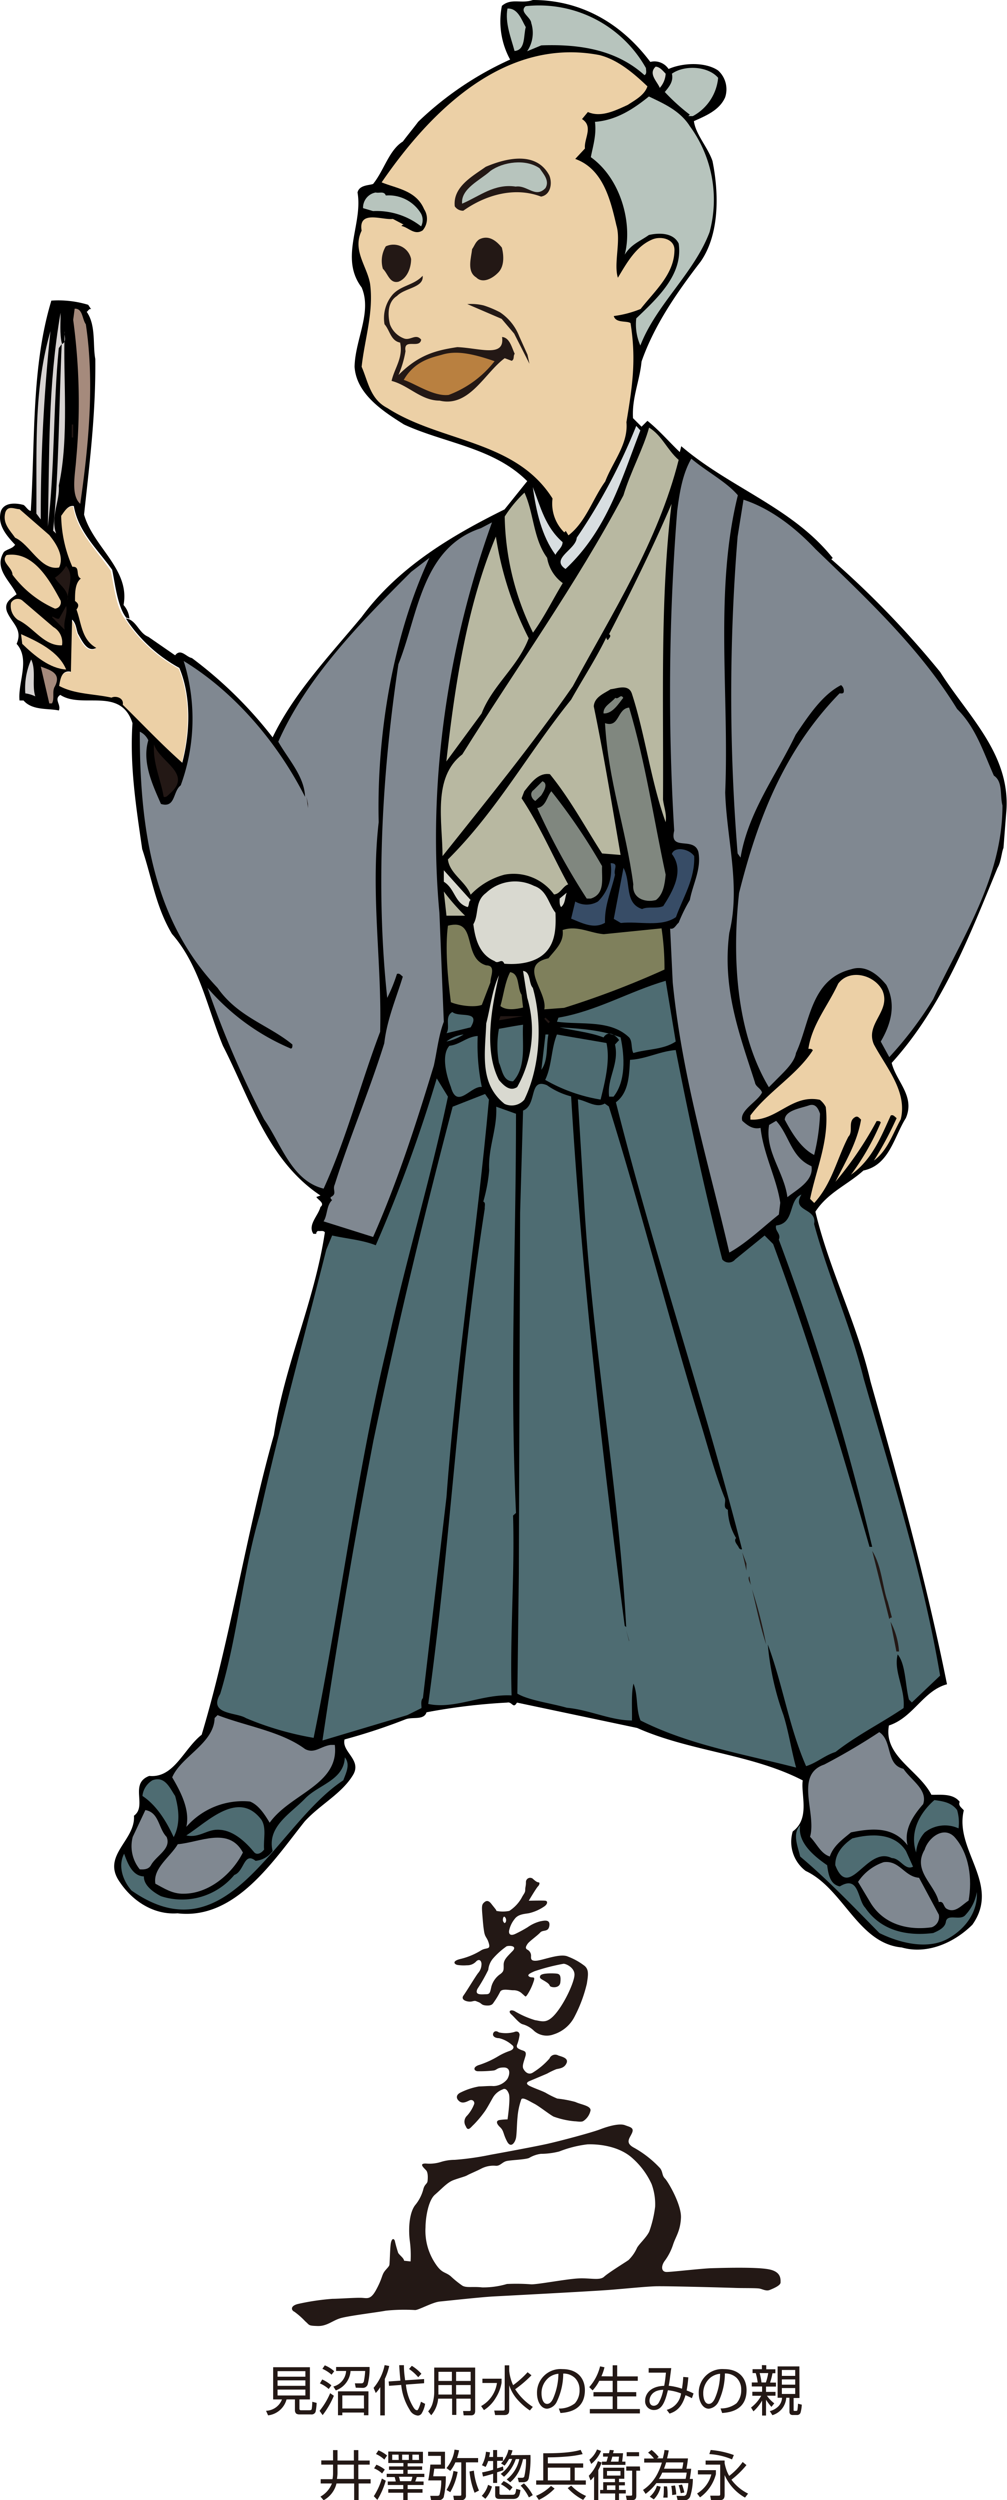
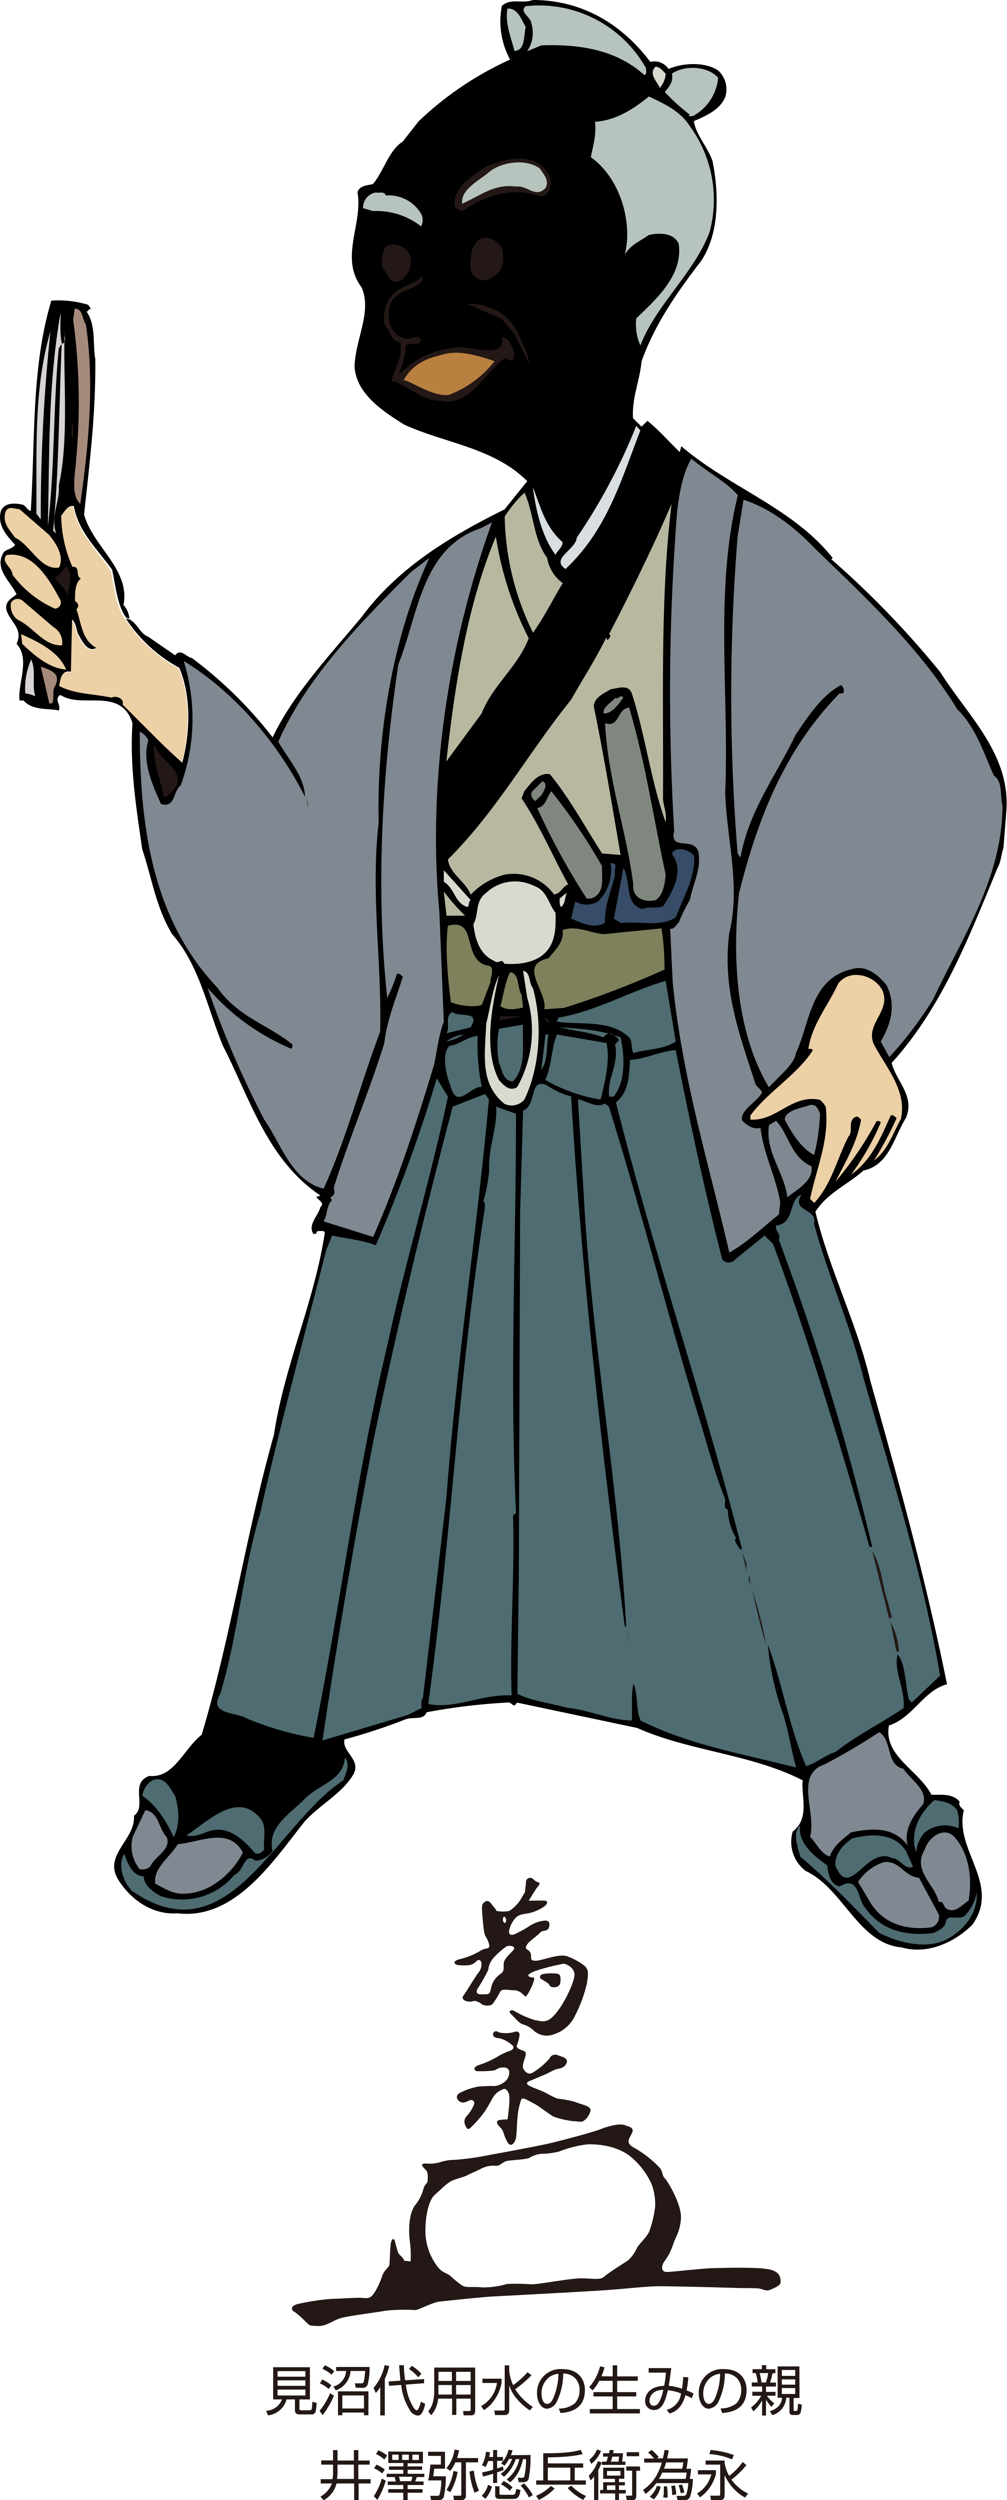
<svg xmlns="http://www.w3.org/2000/svg" width="171.17" height="424.74" viewBox="0 0 171.17 424.74">
  <defs>
    <style>.cls-1{fill:#231815;}.cls-2{fill:#ecd0a6;}.cls-3{fill:#b7c4bd;}.cls-4{fill:#d9d9d0;}.cls-5{fill:#a58a7c;}.cls-6{fill:#d7d3d2;}.cls-7{fill:#b98040;}.cls-8{fill:#d8dee1;}.cls-9{fill:#b8b8a1;}.cls-10{fill:#808891;}.cls-11{fill:#80877f;}.cls-12{fill:#374c66;}.cls-13{fill:#7f805c;}.cls-14{fill:#4e6c72;}</style>
  </defs>
  <g id="レイヤー_2" data-name="レイヤー 2">
    <g id="レイヤー_1-2" data-name="レイヤー 1">
      <path class="cls-1" d="M51.91,405.31H47.18v-.93h4.73Zm-5.48-3.16v5.47h1.5a3,3,0,0,1-2.71,1.93l.35.78a3.7,3.7,0,0,0,3.14-2.71h1.42v1.84a.8.8,0,0,0,.22.57,1,1,0,0,0,.52.14h2a.71.71,0,0,0,.77-.44,8.19,8.19,0,0,0,.18-1.52l-.74-.19a7.82,7.82,0,0,1-.1,1.25c-.06.14-.14.19-.39.19H51.16a.23.23,0,0,1-.26-.25v-1.59h1.78v-5.47Zm5.48,1.61H47.18v-.94h4.73Zm0,3.19H47.18v-1h4.73Z" />
      <path class="cls-1" d="M56.81,402.83a5.31,5.31,0,0,0-1.6-1l-.41.59a6,6,0,0,1,1.56,1Zm4.82,2.83a.86.86,0,0,0,.86-.55,10.42,10.42,0,0,0,.33-3H57.13v.68h1.7a2.91,2.91,0,0,1-2.17,2.64l.42.66a3.8,3.8,0,0,0,2.51-3.3h2.48a12.53,12.53,0,0,1-.23,1.81c-.1.19-.17.29-.42.29h-1.1l.15.74Zm1,.59H57.45v4.06h.74v-.46h3.67v.46h.76Zm-.76,2.91H58.19v-2.22h3.67Zm-5.54-3.93a6.33,6.33,0,0,0-1.56-1l-.39.67a5.44,5.44,0,0,1,1.49.95Zm-1.49,5.06A14.17,14.17,0,0,0,56.75,407l-.63-.44a12.33,12.33,0,0,1-1.8,3Z" />
      <path class="cls-1" d="M65.41,410.34h-.77v-4.81a5.83,5.83,0,0,1-.77,1l-.37-.87a8.65,8.65,0,0,0,1.88-3.87l.78.15a10.26,10.26,0,0,1-.75,2.2Zm6.68-6.18,0,.71L69,405.1A9,9,0,0,0,70.3,409c.25.39.44.46.62.46s.55-1.07.63-1.45l.71.36a4.47,4.47,0,0,1-.61,1.67.82.82,0,0,1-.62.33,1.75,1.75,0,0,1-1.4-1,9.65,9.65,0,0,1-1.43-4.21l-2.07.15-.07-.74,2-.14c-.08-.87-.16-1.75-.2-2.63h.8c0,.41,0,1.14.21,2.57Zm-1-.31a7.88,7.88,0,0,0-1.56-1.4l.47-.54a7.47,7.47,0,0,1,1.63,1.35Z" />
      <path class="cls-1" d="M76.81,404.48H74.53v-1.55h2.28Zm-3-2.27v4.22a7.34,7.34,0,0,1-.3,1.92,3.59,3.59,0,0,1-.73,1.3l.52.66a5.06,5.06,0,0,0,1.18-2.82h2.37v2.76h.72v-2.76H80v1.86c0,.13,0,.24-.21.24H78.72l.09.74h1.24c.39,0,.72-.16.72-.76v-7.36Zm3,4.58H74.52a4.41,4.41,0,0,0,0-.47v-1.14h2.28ZM80,404.48H77.53v-1.55H80Zm0,2.31H77.53v-1.61H80Z" />
      <path class="cls-1" d="M90.07,409.5a10.77,10.77,0,0,1-2.13-1.87,6.78,6.78,0,0,1-1.38-2.41v4.19c0,.52-.15.87-.87.87H84.16l-.15-.77h1.48c.3,0,.3-.13.3-.28v-7.4h.77v.95a7.55,7.55,0,0,0,.66,2.42A15.81,15.81,0,0,0,89.68,403l.66.52a20.18,20.18,0,0,1-2.77,2.37,10,10,0,0,0,3,3Zm-4.81-5.4v.7a7,7,0,0,1-1,2.57,6.17,6.17,0,0,1-2,2.07l-.48-.69a5.32,5.32,0,0,0,2.69-3.92H82v-.73Z" />
      <path class="cls-1" d="M94.92,403.26a10.8,10.8,0,0,1-.93,4.27c-.18.36-.48.85-1,.85-.71,0-.94-1.05-.94-1.73a3.41,3.41,0,0,1,1.31-2.8A3.2,3.2,0,0,1,94.92,403.26Zm.35,6.67c1.23-.09,4.15-.42,4.15-3.89,0-2-1.27-3.57-3.82-3.57a4,4,0,0,0-4.32,4.1c0,1.35.65,2.63,1.73,2.63A2.06,2.06,0,0,0,94.65,408a11.24,11.24,0,0,0,1.09-4.77,2.79,2.79,0,0,1,2,.76,2.76,2.76,0,0,1,.77,2,3.29,3.29,0,0,1-.8,2.3,4.29,4.29,0,0,1-2.72.88Z" />
      <path class="cls-1" d="M104.14,403.71v-1.89h.77v1.89h3.5v.75h-3.5v1.92h3.24v.73h-3.24v2.14h3.86V410h-8.51v-.75h3.88v-2.14h-3.26v-.73h3.26v-1.92h-2.28a7,7,0,0,1-1.13,1.63l-.57-.56A8.29,8.29,0,0,0,102,402l.75.16a8.53,8.53,0,0,1-.52,1.53Z" />
      <path class="cls-1" d="M117,403.87a17.91,17.91,0,0,1-.29,2.23,8.93,8.93,0,0,1,1.18.51l-.28.8c-.61-.31-.81-.39-1.09-.51-.59,2-1.52,2.75-2.71,3.13l-.48-.64a3.29,3.29,0,0,0,2.43-2.79,8.68,8.68,0,0,0-2.23-.54c-.52,2.17-1.09,3.36-2.38,3.36a1.48,1.48,0,0,1-1.49-1.6c0-1,.75-2.43,3.24-2.51a21.11,21.11,0,0,0,.29-2.24l-2.93,0v-.77h3.84c-.28,2.16-.28,2.18-.43,3a10,10,0,0,1,2.25.5,17.84,17.84,0,0,0,.22-2Zm-5.6,2.42a1.77,1.77,0,0,0-1,1.53c0,.39.17.88.73.88a1,1,0,0,0,.84-.52,7,7,0,0,0,.77-2.19A3.25,3.25,0,0,0,111.37,406.29Z" />
      <path class="cls-1" d="M122.4,403.26a10.67,10.67,0,0,1-.92,4.27c-.18.36-.49.85-1,.85-.72,0-.94-1.05-.94-1.73a3.41,3.41,0,0,1,1.31-2.8A3.17,3.17,0,0,1,122.4,403.26Zm.35,6.67c1.23-.09,4.15-.42,4.15-3.89,0-2-1.26-3.57-3.82-3.57a4,4,0,0,0-4.31,4.1c0,1.35.65,2.63,1.72,2.63a2.09,2.09,0,0,0,1.65-1.22,11.41,11.41,0,0,0,1.08-4.77,2.79,2.79,0,0,1,2,.76,2.76,2.76,0,0,1,.77,2,3.32,3.32,0,0,1-.79,2.3,4.31,4.31,0,0,1-2.72.88Z" />
      <path class="cls-1" d="M129.51,401.79v.69h-1.59v.67h.54a9.42,9.42,0,0,1,.33,1.59h-1v.68h1.75v.9h-1.66V407h1.51a6.44,6.44,0,0,1-1.73,2l.41.65a7.17,7.17,0,0,0,1.47-1.84v2.55h.67v-2.69a8.46,8.46,0,0,0,.92,1.22l.48-.6a6,6,0,0,1-1.25-1.3h1.46v-.65h-1.61v-.9h1.69v-.68h-1a11.72,11.72,0,0,0,.41-1.59h.49v-.67h-1.55v-.69Zm6.37.22h-3.7v5.33h.75a2.27,2.27,0,0,1-.59,1.42,3.13,3.13,0,0,1-1.49.85l.44.69a3.4,3.4,0,0,0,1.63-1.09,3.45,3.45,0,0,0,.73-1.87h.54v2.45a.59.59,0,0,0,.19.39.76.76,0,0,0,.44.09h.67a.6.6,0,0,0,.59-.41,5.88,5.88,0,0,0,.21-1.35l-.65-.16a8.14,8.14,0,0,1-.1,1.09s0,.13-.23.13h-.18c-.21,0-.23,0-.23-.19v-2h1Zm-.71,3.1H132.9v-.89h2.27Zm0-1.49H132.9v-1h2.27Zm0,3.07H132.9v-1h2.27Zm-5.73-1.95a11.59,11.59,0,0,0-.31-1.59h1.45a9.06,9.06,0,0,1-.4,1.59Z" />
      <path class="cls-1" d="M57.37,418.7h2.78v2.43H57.28c0-.05.09-.61.09-1Zm-.76-.72h-2v.72h2v1.47a5.21,5.21,0,0,1-.1,1h-2v.73h1.91a4.37,4.37,0,0,1-1.95,2.23l.54.62a4.42,4.42,0,0,0,2.19-2.85h3v2.85h.76v-2.85H63v-.73H60.91V418.7h1.93V418H60.91v-1.77h-.76V418H57.37v-1.77h-.76Z" />
      <path class="cls-1" d="M69.49,417.9H68.36V417h1.13ZM66,416.47v1.95h2.57V419H66.12v.58h2.43v.67H65.73v.56h1.35a6,6,0,0,1,.19.75H65.91v.6h2.64v.7H66v.61h2.55v1.3h.74v-1.3h2.53v-.61H69.29v-.7H72v-.6H70.58a5.65,5.65,0,0,0,.26-.75h1.29v-.56H69.29v-.67h2.47V419H69.29v-.53h2.6v-1.95Zm1.77,1.43H66.67V417h1.08Zm3.45,0H70.1V417h1.1ZM68,421.51a5.12,5.12,0,0,0-.19-.75h2.28a2.66,2.66,0,0,1-.22.75Zm-2.2-4.36a5.72,5.72,0,0,0-1.47-.88l-.42.63a5.11,5.11,0,0,1,1.42.94Zm-.39,2.39a5.55,5.55,0,0,0-1.43-.83l-.39.62a4.61,4.61,0,0,1,1.36.87Zm-1.27,5.15a13.21,13.21,0,0,0,1.43-3.26l-.66-.37a11.5,11.5,0,0,1-1.37,3Z" />
      <path class="cls-1" d="M72.77,416.51v.7h2.17v1.48H73.15a22.08,22.08,0,0,1-.36,2.69H75a8.64,8.64,0,0,1-.3,2.46c-.07.11-.17.16-.4.16H73.13l.15.73h1.26a.87.87,0,0,0,.88-.5,15.32,15.32,0,0,0,.36-3.55H73.65c0-.18.15-1.09.17-1.29h1.82v-2.88Zm4.92,1.07a10.23,10.23,0,0,0,.34-1.32l-.77-.11a6.07,6.07,0,0,1-1.37,3.14l.65.47a6.28,6.28,0,0,0,.87-1.45h1v5.43c0,.19,0,.24-.3.24H77.05l.12.75h1.19a.74.74,0,0,0,.84-.83v-5.59h2.07v-.73Zm-1.15,5.8a10.73,10.73,0,0,0,1.25-3.45l-.71-.16A9,9,0,0,1,75.9,423Zm3.27-3.52a13.22,13.22,0,0,0,.86,3.62l.75-.38a11,11,0,0,1-.87-3.38Z" />
      <path class="cls-1" d="M90.56,423.88a8.2,8.2,0,0,0-1.5-2l-.56.39a7.6,7.6,0,0,1,1.4,2Zm-3.72-6.79a5,5,0,0,0,.28-.82l-.69-.1a4.89,4.89,0,0,1-1.26,2.32l.6.38a7.64,7.64,0,0,0,.77-1.14h.51a5.27,5.27,0,0,1-1.94,2.54l.56.49a6.86,6.86,0,0,0,2-3h.6a5.86,5.86,0,0,1-2.14,3.45l.59.49a5.94,5.94,0,0,0,1.84-2.76,8.59,8.59,0,0,0,.34-1.18h.51a12.08,12.08,0,0,1-.3,3,.41.41,0,0,1-.4.17H88l.19.76H89a1,1,0,0,0,.42-.1c.14-.05.31-.12.45-.53a18.17,18.17,0,0,0,.3-4ZM85.5,419a8.38,8.38,0,0,1-1,.33v-1.28h1v-.65h-1v-1.18h-.68v1.18h-.67c.09-.41.11-.6.14-.8l-.69-.09a5.74,5.74,0,0,1-.68,2.29l.63.29a6.08,6.08,0,0,0,.43-1h.84v1.48a18.91,18.91,0,0,1-1.87.45l.15.7c.33-.07.64-.15,1.72-.47v1.56h.68V420c.65-.2.86-.28,1.08-.36Zm-3,5.5a5.14,5.14,0,0,0,1.12-2.08l-.66-.29A4.38,4.38,0,0,1,81.89,424Zm2.4-2.12h-.73v1.53c0,.62.51.62.83.62h2.19c1,0,1.13-.55,1.28-1.52l-.72-.19c-.12.84-.2,1-.64,1h-1.9c-.14,0-.31,0-.31-.21Zm2.22.17a5.39,5.39,0,0,0-1.51-1.06l-.46.54a5.89,5.89,0,0,1,1.5,1.1Z" />
      <path class="cls-1" d="M96.94,421.38H93.12v-2.17h3.82Zm-3.82-3.92c.55,0,1.52,0,3-.12a18,18,0,0,0,2.92-.43l-.34-.72c-.76.21-2.12.6-6.36.58v4.61H91.14v.72h8.44v-.72H97.69v-2.17h1.44v-.72h-6Zm-1.53,7.23a9.21,9.21,0,0,0,2.68-1.92l-.61-.46A8,8,0,0,1,91.12,424Zm4.91-2a9.41,9.41,0,0,0,2.63,2l.49-.67a7.71,7.71,0,0,1-2.53-1.76Z" />
      <path class="cls-1" d="M105.22,417.34l-.09.85h-1.3c.1-.27.2-.63.26-.85Zm-1-.58c0-.15.06-.24.12-.5l-.7-.06a3.62,3.62,0,0,1-.13.56h-1v.58h.83c-.11.41-.18.64-.25.85h-.78v.55h4v-.55h-.55l.15-1.43Zm-3.84,4.62a4.38,4.38,0,0,0,.6-.66v4h.72v-5.1a7.78,7.78,0,0,0,.56-1.28l-.63-.23a7,7,0,0,1-1.55,2.48Zm2.15-.27h2v.57h-2V423h-.52v.6h2.55v1.13h.66v-1.13h1.15V423h-1.15v-.78h1v-.55h-1v-.57h.9v-1.88h-3.59Zm2.94-.55h-2.29v-.78h2.29ZM104.6,423h-1.43v-.78h1.43Zm-3.12-6.88a4.39,4.39,0,0,1-1.3,1.75l.32.71a5.53,5.53,0,0,0,1.67-2.21Zm7.15.46h-2.11v.69h2.11Zm.14,2.43h-2.32v.71h1v4c0,.15,0,.25-.21.25h-.85l.15.76h.85c.53,0,.77-.18.77-.76v-4.24h.66Z" />
      <path class="cls-1" d="M116.72,420.05a8.79,8.79,0,0,1-.18,1.07H112a6.89,6.89,0,0,0,.57-1.07Zm-3.78-3.84c0,.32-.12.77-.27,1.42h-1l.3-.22a7.11,7.11,0,0,0-1.22-1.21l-.59.46a5.44,5.44,0,0,1,1,1H109.5v.69h3a10.26,10.26,0,0,1-.66,1.71A7.28,7.28,0,0,1,109.3,423l.44.67a8.86,8.86,0,0,0,1.83-1.83H117a7.77,7.77,0,0,1-.32,1.86.52.52,0,0,1-.5.31H115l.18.74h1.13a1,1,0,0,0,1-.62,10.11,10.11,0,0,0,.46-3h-.52c.11-.64.18-1.17.24-1.73h-.81a17.49,17.49,0,0,0,.26-1.76h-3.55c.15-.63.23-1,.28-1.36Zm3.21,2.11a10.38,10.38,0,0,1-.19,1.07h-3.09c.08-.22.19-.5.36-1.07Zm-2.05,4a7.32,7.32,0,0,1,.15,1.55l.7-.11a9.59,9.59,0,0,0-.21-1.52Zm2.22,1.11a8.33,8.33,0,0,0-.39-1.34l-.58.11a8.7,8.7,0,0,1,.36,1.35Zm-4.66-1.14a3.91,3.91,0,0,1-1.21,1.85l.68.46a4.36,4.36,0,0,0,1.17-2.15Zm1.17.1a7.25,7.25,0,0,1,0,.82,6.12,6.12,0,0,1-.09,1.09l.74,0c0-.26,0-.46,0-.69a7.59,7.59,0,0,0-.1-1.21Z" />
      <path class="cls-1" d="M124.74,417.07a15.18,15.18,0,0,0-3.94-.86l-.23.7a11.54,11.54,0,0,1,3.86.9Zm1.5,1.18a11,11,0,0,1-2.29,2.36,6,6,0,0,1-.43-.9,8.59,8.59,0,0,1-.35-1.26V418h-3.23v.7h2.48v5c0,.23-.06.27-.28.27h-1.42l.14.76h1.51c.8,0,.8-.58.8-1v-3.26a8.18,8.18,0,0,0,3.47,3.83l.52-.68a7.76,7.76,0,0,1-2.83-2.36,15.34,15.34,0,0,0,2.55-2.48Zm-7.61,1.39v.72h2.28a5.3,5.3,0,0,1-2.42,3.24l.5.66a7,7,0,0,0,2.7-3.95v-.67Z" />
      <path class="cls-1" d="M99.41,334a11,11,0,0,0-2.89-1.62c-1.27-.58-4.1.58-5.25.7s-1-.41-1-.87a1.15,1.15,0,0,0-.64-1c-.4-.23-.23-.58.06-1s1.67-1.39,2.14-1.91,1.38,0,1.55-1.15-.92-.87-1.55-.75a6.53,6.53,0,0,0-2.14,1,21.86,21.86,0,0,1-2,1.09c-.93.47-1.22.07-1.16-.46a4.64,4.64,0,0,1,.93-2c.57-.8,1.5-.86,2.42-1a7.72,7.72,0,0,0,2.71-1.21c.52-.4.52-.86.12-.92s-2.83,0-2.83,0,1.27-2.14,1.56-2.43.35-.69.11-.69-.57-.23-1-.63a.72.72,0,0,0-1.15.63c0,.63-.12.75-.12,1.27s-.28.69-.63,1.39a6.39,6.39,0,0,1-2.08,2.19,5.62,5.62,0,0,1-2.19,0c0-.17-.29-.46-.87-1.21s-1-.46-1.33-.12-.28.87-.17,2.25c.06.7.12,1.68.29,2.66s.52.92.81,2-.52.58-1.39,1.16a11.93,11.93,0,0,1-3.52,1.44c-1.38.35-1,.87-.46,1a7,7,0,0,0,1.62.06,2.06,2.06,0,0,0,1.61-.69c.58-.52.92.06.87.58a2.27,2.27,0,0,1-.58,1.44c-.52.69-1.9,3-2.48,3.81s.81,1.15,1.44,1,.52-.11,1.1.11.46.52,1.33.58,1.09-.23,1.27-.52A13.58,13.58,0,0,0,85,338.4c.29-.64,1.56-.29,2.26-.29a2.07,2.07,0,0,1,1.55.63c.58.46.46.64.87.06a9.63,9.63,0,0,0,1.1-2.42c.17-.7-.35-.29-.81-.58s.11-.58.92-.93a35.25,35.25,0,0,1,4.91-1.26c.46,0,1.9.69,1.85,1.9s-1.56,4.56-3.12,6.47-2.37,1.38-3.58,1.21a15.38,15.38,0,0,1-3.52-1.56c-.69-.29-1.1.06-.52.58s1.33,1.5,1.9,1.67a4.5,4.5,0,0,1,2,1.16,3.29,3.29,0,0,0,3.29.57,6,6,0,0,0,3.58-3.05A23.67,23.67,0,0,0,99.75,337C100,335.45,100.1,334.64,99.41,334Zm-13.63-8.37a.78.78,0,0,1,.17.92c-.17.23-.23.17-.4-.11S85.55,325.46,85.78,325.64Zm1.33,5.83c-.87.92-1.5,1.44-1.5,2.31s.06,1.09-.52,1.56a3.82,3.82,0,0,0-1.56,2.13c-.23,1-.23,1.33-.92,1.33s-2,.23-1.45-.92A28.93,28.93,0,0,0,83,334.64a3.48,3.48,0,0,1,.87-2,12.89,12.89,0,0,1,2.25-2C86.59,330.49,88,330.54,87.11,331.47Z" />
      <path class="cls-1" d="M93.46,337.36c.12.29,1.67.52,1.79-.58s-.06-1.44-.64-1.5-2.54-.12-2.77.35.18.57.75.92S93.35,337.07,93.46,337.36Z" />
      <path class="cls-1" d="M84.8,345.27a5.46,5.46,0,0,0,2.6-.06c.4-.18.86-.12.92.46a7.08,7.08,0,0,1-.46,1.79c-.06.4.12.52.63.75s1.1.17.81,1.15-.57,1.62-.34,2.08.86,1.22,1.73.58a12.3,12.3,0,0,0,2.71-2.31,1.05,1.05,0,0,1,1.5-.52c.69.23,1.79.47,1.39,1.33s-1.21.87-1.73,1a13.44,13.44,0,0,0-1.56.75c-.81.35-2.6,1.1-3,1.27s-.75.46.12.87,1.9.75,2.6,1.1a16.28,16.28,0,0,0,2,1,19.79,19.79,0,0,1,3.06.57c1,.47,2.66.64,2.6,1.45a2.87,2.87,0,0,1-1.21,1.79c-.35.23-1.1.05-1.51.05a14.17,14.17,0,0,1-3.57-.8c-.76-.41-2.49-1.79-3.3-2.2s-2-1.21-2.19-.69a11.83,11.83,0,0,0-.63,3c-.12,1.21-.12,2.6-.24,3.41s-.86,2-1.55.69S85.67,362,85,361.37s-.69-1.09-.12-1.21a9.15,9.15,0,0,1,1.39-.11s.52-3.53.23-4.33-.69-1-1.09-.75a3.23,3.23,0,0,0-1.56,1.27c-.47.8-1.1,2-1.51,2.54a18.73,18.73,0,0,1-1.79,2.13c-.57.52-1,1.27-1.38.29a1.4,1.4,0,0,1,.23-1.79,6.19,6.19,0,0,0,1.21-2,.54.54,0,0,0-.69-.63c-.35.11-1.15.69-1.79.23s-.69-1.16.23-1.56a11.46,11.46,0,0,1,3.06-1c.64,0,1.85-.12,2.43-.06a3.1,3.1,0,0,0,2.36-1.16c.47-.75.64-2-.57-2s-1.16.46-1.79.52a21.09,21.09,0,0,1-2.66.12c-.69-.06-.87-.76.35-1.1a15.74,15.74,0,0,0,3.23-1.5,10.52,10.52,0,0,1,1.91-.87c.63-.23.8-.69.34-1a5.08,5.08,0,0,0-2.19-1.15c-.69,0-1.16-.35-1-.81S84.45,345,84.8,345.27Z" />
      <path class="cls-1" d="M130.64,385.51c-2.19-.41-8-.23-9.7-.18s-6.75.64-7.62.64-1-.87-.4-1.79a9.63,9.63,0,0,0,1.5-2.89c.46-1.38,1.21-2.25,1.33-4.5s-2.2-6.18-2.72-6.7-.34-1.09-.81-1.73a18,18,0,0,0-4.38-3.46c-1.68-.87-.81-1.62-.41-2.54s-.34-1-1.21-1.33-2.66.11-4.16.69-7.16,2.08-9.29,2.54-7.39,1.44-9.36,1.79a47.18,47.18,0,0,1-6.12.87,8,8,0,0,0-2.48.4,6.51,6.51,0,0,1-2.37.23c-1.38-.06-.33.78,0,1.16s.29,1.27.24,1.79-.47.52-.7,1.32a7,7,0,0,1-1.44,2.83c-1.1,1.5-1.1,4.45-.87,6.12a18.56,18.56,0,0,1,.12,3.41l-1.1-.12c-.06-.46-.69-.86-1-1.32a21,21,0,0,1-.58-2.08c-.23-.52-.57-.29-.69.52s-.17,3.23-.23,3.58-.69.81-1,1.38-.35,1.21-1.27,2.89-1.5,1.38-2.43,1.33-4,.17-5,.17a40.46,40.46,0,0,0-5.83.87c-1.38.34-1.15,1.09-.63,1.32a12.83,12.83,0,0,1,1.84,1.62c.81.69.46.75,2.08.81s2.54-.92,3.93-1.33,6.29-1,7.68-1.27a30.37,30.37,0,0,1,5-.11c.63,0,2.94-1.33,4.21-1.45s7-.75,9.07-.86,16.57-.87,19.57-1.1,6.29-.58,8.08-.63,12.19.23,13.46.28,3.69,0,4.21.12,1.1.46,1.67.23,1.85-.75,1.85-1.27S132.84,385.91,130.64,385.51Zm-19.28-10.63a19.61,19.61,0,0,1-1,4.22c-.47,1-1.74,2.13-2.08,2.77a6.75,6.75,0,0,1-1.45,2.08c-.57.4-3.4,2.14-4.15,2.83s-2.37.17-4.45.29-6.64,1-7.91,1a32.73,32.73,0,0,0-4.15-.06,14.24,14.24,0,0,1-4.22.58c-1.56-.18-2.65.11-3.35-.29a17.12,17.12,0,0,1-2-1.62c-1-.81-1.5-.4-2.71-2.31a10,10,0,0,1-1.56-6c0-1.38.4-4.5,1.61-5.54s2.08-2.08,3.18-2.48,1.91-.58,2.31-.81,1.67-.75,2.42-1.15a4.5,4.5,0,0,1,2.43-.46c.75.05,1.09-.64,1.85-.81s3.11-.23,3.81-.52a5.2,5.2,0,0,1,2-.7,12.76,12.76,0,0,0,3.12-.4,19.19,19.19,0,0,1,4.79-1.21c1.62-.06,5.31.17,7.73,2.42a13.17,13.17,0,0,1,3.18,4.33A9.94,9.94,0,0,1,111.36,374.88Z" />
      <path class="cls-2" d="M12.44,86.09c-1-.2-1.65,1-2.15,1.66a22.27,22.27,0,0,0,1.9,8.66c1.45-.15.5,1.5,1.45,2-1,.75-1,2.41-1,3.81.65.5.7.85.25,1.45.85,2.3.85,5.11,3.36,6.51-1.56.9-2.51-1.4-3.11-2.4-.3-.81-.3-1.76-1-2.41l-.2,8.87c-1.6-.35-1.75,1.4-2,2.4,2.65,1.4,6,1.3,8.91,2,.65-.36,2.15,0,1.9,1.2,3.36,3.3,6.51,6.66,10.12,9.86,1.35-5.11,1.55-11.27-.5-16.12a25.45,25.45,0,0,1-9.12-8.42h0c-1.51-1.87-1.92-5.93-2.41-8.16C16.4,93.4,13.19,90.45,12.44,86.09Z" />
      <path d="M22,105.67c0-.14,0-.29-.07-.46a2.74,2.74,0,0,0-.53-.14A2.84,2.84,0,0,0,22,105.67Z" />
      <path d="M159.83,114.19A156.3,156.3,0,0,0,141.3,95l.25-.2c-6.81-8.57-17.48-11.92-25.75-19l-.25,1c-1.85-1.76-3.4-3.61-5.5-5.31l-1,1-1.45-1.45c-.21-3.46,1.14-6.31,1.45-9.62,2.15-6.16,6-11.72,10.06-17,3.21-4.65,3.11-11.57,2-17.07-.81-2.36-2.86-4.51-3.16-6.77,2-.9,4.36-1.85,5.31-4.05a4.31,4.31,0,0,0-1.2-4.56c-2.21-1.5-6.06-1.3-8.42-.25a2.87,2.87,0,0,0-3.1-1.2C105.54,3.86,98.68,0,90.57,0c-1.91.7-3.66-.4-5.26,1a13.52,13.52,0,0,0,1.4,9.12A55.46,55.46,0,0,0,71.08,20.69c-.7.95-1.9,2.4-2.6,3.35-2.35,1.45-3.2,4.91-5.06,7.21-.65.25-2.35.15-2.65,1.45.95,5.36-3.11,11.07.7,16.13,1.8,4.21-1.1,8.82-1.2,13.47.3,4.71,5,7.67,8.41,9.82,7,3.21,15.22,3.91,20.94,9.62l-3.86,4.8c-9,4.46-18,9.77-24.29,18.28-5.51,6.61-11.57,13-15.13,20.44a71,71,0,0,0-13.72-13.47c-.95-.16-1.9-1.71-2.85-.46l-4.56-3.15c-1.48-.58-1.92-2.43-3.32-3,0,.17.06.32.07.46a2.84,2.84,0,0,1-.6-.6h0a25.45,25.45,0,0,0,9.12,8.42c2.05,4.85,1.85,11,.5,16.12-3.61-3.2-6.76-6.56-10.12-9.86.25-1.2-1.25-1.56-1.9-1.2-2.95-.66-6.26-.56-8.91-2,.2-1,.35-2.75,2-2.4l.2-8.87c.7.65.7,1.6,1,2.41.6,1,1.55,3.3,3.11,2.4-2.51-1.4-2.51-4.21-3.36-6.51.45-.6.4-1-.25-1.45,0-1.4,0-3.06,1-3.81-1-.45,0-2.1-1.45-2a22.27,22.27,0,0,1-1.9-8.66c.5-.66,1.15-1.86,2.15-1.66.75,4.36,4,7.31,6.51,10.82.49,2.23.9,6.29,2.41,8.16a2.74,2.74,0,0,1,.53.14,4,4,0,0,0-1-2.31c1.15-6.06-5.16-9.85-6.71-15.36,1-9.26,2-17.32,1.91-26.44-.46-2.35.15-5.71-1.46-8,.25-.15.4-.6.75-.45l-.5-.75a17.51,17.51,0,0,0-6.26-.71C5.28,62.45,6,75.07,5.23,86.79c-.45-.05-.75-.65-1.2-1-1.26-.35-3.26-.5-3.86,1-.7,2.31.9,4.16,2.4,5.76-.5.7-1.3.7-1.9,1.21-1.8,2.85,1.1,4.95,2.15,7.21-1,.75-2.15,1.35-1.65,2.9.8,2,2.76,3,1.65,5.51C5.18,112,3,116,3.32,119H4c1.5,1.75,4.25,1.3,6,1.7.45-1-.91-1.9.25-2.65,3.7,2.45,10.26-1.46,12.27,4.8-.5,7.26.65,14.48,1.65,21.39,1.7,5.11,2.3,9.76,5.06,14.42,4.7,5.36,6,12.57,8.66,19,4.56,8.86,7.56,19.43,16.58,25.44l-.7.25c.35.55,1.5,1.05.7,1.7-.4,1.51-2.21,3.06-1.2,4.56h.5c-.05-.25.1-.35.25-.5.4.1.95-.15,1.2.25-1.8,11.92-6.86,22.49-8.66,34.41-4.66,16.42-7.37,34.61-12.28,50.93-3.1,2.45-4.7,7.41-8.91,7-3.45,1.3-.3,5.11-2.6,6.76.3,4.21-5.61,6.76-2.41,11.27,2.11,3.16,5.71,5.61,9.82,5.31,9.86,1.15,16.33-9,21.63-15.63,2.66-2.9,6.31-4.7,8.22-7.91,1.5-2.55-2-3.9-1.46-6a98.92,98.92,0,0,0,10.32-3.4c1.25-.5,3.16.2,3.61-1.21a101.67,101.67,0,0,1,13.72-1.65c.85-.2,1,1.15,1.65,0l20.43,4.31c9,4,19.44,4.41,28.15,8.91-.35,2.41,1.3,6.46-1.7,8.67a6.19,6.19,0,0,0,2.2,6.71c6.41,3,8.91,12.32,16.33,13,4.16,1.2,8.76-.65,12-3.86,4.91-6.91-3.11-12.67-1.45-19.43-.36-.45-1-.8-.7-1.45-1.16-1.5-3.36-1.15-4.81-1.2-2.16-4.21-8.17-6.56-7.22-11.77,4.16-1.36,5.82-5.91,9.87-7-3.51-17.48-8.21-34.46-13-51.44-2.3-9.91-7-18.93-9.37-28.84,2.11-3.26,5.46-4.56,8.17-7,4.4-.9,5.21-5.76,7.21-8.91,1.6-3.75-1.65-6.21-2.41-9.37,8.67-9.56,13.23-21.63,18-33.15.6-1,.7-2.75,1-3.35l.45-5.81C172,128.31,164.64,121.8,159.83,114.19Z" />
      <path class="cls-3" d="M109.8,11.57c0,.4.2.95-.25,1.2C104.84,8.51,98.68,7.46,92,7.71l-2.4,1a5.55,5.55,0,0,0,.7-4.8c-.06-1-2.11-1.9-.95-2.86A20.84,20.84,0,0,1,109.8,11.57Z" />
      <path class="cls-3" d="M89.37,4.61c-.41,1.4,0,3.9-1.91,4.05-.6-2.25-1.65-4.8-1.2-7.21C88.06,1.36,88.66,3.41,89.37,4.61Z" />
-       <path class="cls-2" d="M110.05,14.67c-.5,1.51-2.15,2.36-3.36,3.16-2,.9-4.51,2.2-6.76,1.2l-1,1.2c2,1.26.3,3.36.5,5L97.78,27c4.75,1.7,6,7,7,11.31.8,2.61-.5,6.51.25,8.87,1.45-2.41,3-5.26,5.76-6.46,1.5-.7,4-.15,3.85,1.9-.09,4-3.35,6.81-5.75,9.87a18.16,18.16,0,0,1-4.56,1.2c.35,1.25,2.2.75,2.85,1.2,1,6.31.3,10.77-.7,16.83.35,3.7-2.35,6.76-3.6,10.07-2.16,3-3.31,6.91-6.26,9.16l-.45-.75-.25.25a6.83,6.83,0,0,1-2-5.76c-6.31-10-19-9.52-28.09-15.38-2.91-1.5-3.26-4.5-4.36-7,.5-4.65,2.05-9.16,1.45-14-.45-3-3.1-5.76-1.45-9.12-.6-3.6,3.56-1.75,5.31-2l1.9,1c-.2-.1-.35.1-.45.2,1.2.21,2.2,1.66,3.61.75a3,3,0,0,0,.25-3.6c-1.36-3.2-4.66-3.51-7.22-4.56,8.62-12.57,21.19-24.64,37-21.63C105,10.12,107.74,12.47,110.05,14.67Z" />
      <path class="cls-4" d="M113.15,12.52a3.93,3.93,0,0,1-1,2.41c-.45-1.11-2-2.41-.7-3.61C112.15,11.37,112.65,12,113.15,12.52Z" />
      <path class="cls-3" d="M122.07,13.22a8.24,8.24,0,0,1-4.31,6.51H117l.25-.25A34.45,34.45,0,0,1,113,15.63c.75-.9,1.51-1.81,1.21-3.11C116.36,11,120.36,11.22,122.07,13.22Z" />
      <path class="cls-3" d="M117.26,21.44a21.13,21.13,0,0,1,3.35,18C118,46.38,111.5,51.79,108.85,58.7a8.91,8.91,0,0,1-.7-4.61c3.5-3.36,8-7.41,7.21-12.72-.9-1.85-3.31-1.85-5.06-1.45-1.55,1.1-3,1.55-4.11,3.35,1.35-5.16-.55-12.82-5.76-16.57.3-1.66,1-3.76.7-6,3.56-.26,6.46-2.11,9.17-4.31C112.65,17.53,115.55,18.73,117.26,21.44Z" />
      <path class="cls-1" d="M93.37,29.8c.55,1.3.25,3.3-1.4,3.6-4.61-1.75-9.56-.2-13.22,2.4a1.69,1.69,0,0,1-1.45-.75c-.35-3.3,3-5.1,5.26-6.71C86.06,26.84,91.17,25.64,93.37,29.8Z" />
      <path class="cls-3" d="M91.72,28.59c.65.95,1.75,2.11,1,3.36-1.7,1.8-3.1-.55-5.06-.25-3.65-.55-6.16,1.65-9.11,2.9-.25-2.55,3.1-4,4.81-5.56C85.51,27.49,89.37,26.94,91.72,28.59Z" />
      <path class="cls-3" d="M65.58,33.21a6.4,6.4,0,0,1,6,3.1,2.33,2.33,0,0,1,0,2.15,12.29,12.29,0,0,0-8.17-2.6l-1.7-.5a2.62,2.62,0,0,1,2.15-2.66C64.48,32.86,65.28,32.41,65.58,33.21Z" />
      <path class="cls-1" d="M85.31,42.07c.35,1.4.45,3.3-.75,4.36-.75.75-2.46,1.85-3.61.7-1.65-1-.85-3.36-.7-4.81.4-.55.55-1.2,1.2-1.65C83,39.87,84.31,40.82,85.31,42.07Z" />
      <path class="cls-1" d="M69.88,44c0,1.56-.7,3.31-2.15,3.86-1.5.35-1.8-1.4-2.65-2.2a4.79,4.79,0,0,1,.5-3.81A3.07,3.07,0,0,1,69.88,44Z" />
      <path class="cls-1" d="M67.48,50.28c-1.6,1-1.6,3.16-1.2,4.81a4.08,4.08,0,0,0,2.4,2.41c1.1.4,2-.91,2.91.2-.25,1.65-3.06-.35-2.66,1.95a17.69,17.69,0,0,1-1.2,4.06c3.45-3.46,6.37-4.19,10-4.74,3.83.16,8.11,1.83,7.61-1.72,1.3.1,1.65,1.8,2.15,2.85-.3.4,0,.9-.5,1.2l-1.2-.45c-3.41,2.5-6,8.41-11.07,7.21-3.15,0-5.26-2.6-8.16-3.35.5-2.21,2-3.91,1.45-6.51-1.6-.3-1.75-2.11-2.65-3.11A6.17,6.17,0,0,1,66.78,50c1.45-1.55,3.6-1.55,5.06-3.15C72.09,48.88,68.83,48.88,67.48,50.28Z" />
      <path class="cls-5" d="M14.59,55.09c1.51,10,.45,20.78-.95,30.5-1.65-1.45-.85-5.11-.7-7.46a104.65,104.65,0,0,0-.5-23.79l.25-1.9C14.09,52.39,13.94,54.19,14.59,55.09Z" />
      <path class="cls-6" d="M10.54,58.45c.9-.45.3-1.46.45-2.16-.3,7.82.8,18.08-1,26.2.25,2.55-1.46,5.26-.45,8.16l-.51-.5c1-10.07,1-21.74,1.46-31.7l-.5.7C9,69.42,9.34,79.43,8.13,89.45c.3-12.57,0-23.84,2.16-36.31C10.34,54.39,10.09,56.79,10.54,58.45Z" />
      <path class="cls-6" d="M6.93,88.25l-.75-1c.1-11-.5-21,2.4-31A296.91,296.91,0,0,0,6.93,88.25Z" />
      <path class="cls-7" d="M76.27,67.09c-2.55.32-5.84-2-7.64-2.55,1.91-3.34,5-3.84,6.53-4.29,2.25-.67,4.77-.32,8.91,1.11A17.84,17.84,0,0,1,76.27,67.09Z" />
      <rect class="cls-1" x="12.19" y="72.12" width="0.25" height="2.2" />
      <path class="cls-8" d="M108.85,73.12c-3.21,8.26-5.61,16.88-12.72,23.54-2.66-1.75,1.8-3.31,1.9-5.31a99,99,0,0,0,10.12-19Z" />
-       <path class="cls-9" d="M115.36,78.13c-3.51,13.92-11.27,26-18,38.46-6.86,9.87-14.68,19.48-22.14,28.85,0-5.86-1.75-13.37,3.36-17.28,9.16-14.67,19.38-28.9,27.39-44,1.2-4,3.41-8,4.36-11.52C112.55,74,113.4,76.43,115.36,78.13Z" />
      <path class="cls-10" d="M125.42,84.14c-4,16.13-1.45,33.65-2.15,50.48.25,8,2.65,15.88.7,23.84-1.25,9.61,1.8,17.43,4.36,25.44.1.7,1,1,1.2,1.7-.75,1.56-3.91,3.06-3.35,4.81.89.8,1.8,1.5,3.1,1.2.5,4.51,2.75,8.62,3.35,12.72l-.24,2c-2.61,2.05-5.42,4.8-8.42,6.46-3.5-15.13-8-29.6-9.62-45.88l-.44-9.16c.69.2,1-.65,1.45-1a27.1,27.1,0,0,1,1.9-3.86c.5-2.7,2-5.26,1.45-8.16-.75-2.71-5,0-4.11-3.61a391.61,391.61,0,0,1,.51-54.34c.4-3.1.9-6.26,2.4-8.86C120.06,80.08,123.52,81.88,125.42,84.14Z" />
      <path class="cls-8" d="M95.63,92.1c0,.9-.91,1.45-1.21,2.16-2.35-3.21-3.3-7.42-3.85-11.52C91.92,86.19,92.67,89.5,95.63,92.1Z" />
      <path class="cls-9" d="M93,94.76a6.63,6.63,0,0,0,2.66,4.3c-1.71,2.81-3.11,5.71-5.06,8.42a46.13,46.13,0,0,1-4.81-19.73,21.18,21.18,0,0,1,3.36-4.06C90.77,87.24,90.62,91.5,93,94.76Z" />
      <path class="cls-10" d="M138.64,93.3c9,8.67,17.78,16.93,24.05,27.15,3.2,3.15,4.5,7.41,6.25,11.32,1.56,1,1,3.35,1.46,5.06,0,12.31-6.82,22.38-11.77,32.9a63.18,63.18,0,0,1-7.47,9.86l-1.45-2.65c1.76-3,2.66-6.31.95-9.62-1.55-1.9-3.6-3.45-6-2.65-6.91,1.7-7,9.16-9.36,14.22-.25,1.65-2.15,3.31-3.61,4.81l-1,1c-5.61-9.37-6.26-22.23-5.06-33,3.11-12.37,7.56-24.14,17.08-33.91.25,0,.6.1.7-.2a1.21,1.21,0,0,0-.45-1.2c-3.25,1.66-5.66,5.41-7.71,8.42-3.31,6.91-8.07,13.12-9.37,20.88l-.5-.7a333.73,333.73,0,0,1,0-53.84l1-6.26C131,86.39,135.19,89.65,138.64,93.3Z" />
      <path class="cls-9" d="M112.7,135.82c.15,1.3.65,2.41.45,3.86-2.5-6.86-3.5-15-5.76-21.89-.6-1.65-2.5-.8-3.6-.7-1.05.7-2.76,1.3-2.86,2.91,1.71,8.26,3.11,16.83,4.56,25.24l-3.15-.25c-2.91-4.51-5.41-9.22-8.87-13.47-2-.31-3.25,1.55-4.35,2.9l-.46,1.2c3.11,4.66,5.26,9.77,7.92,14.62-.91.31-1.36,1.66-2.41,1.71a8.47,8.47,0,0,0-8.41-3.36A12.29,12.29,0,0,0,80,152c-.8-2.21-3.61-3.61-3.86-6,8.36-8.31,13.73-18.23,20.94-27.14,2-3.56,4.25-7,6-10.62a.47.47,0,0,0,.25.5c.15-.3.7-.7.2-1,3.55-6.86,7.41-14.63,10.62-22.14C112.2,101.77,112.8,118.34,112.7,135.82Z" />
      <path class="cls-2" d="M8.38,90.9c1.26,1.55,2.56,3.66,1.66,5.51C6.93,97,5.13,92.5,2.57,91.35,1.67,90.05.37,88.9.92,87c.45-1.2,1.6-.5,2.4-.5Z" />
      <path class="cls-10" d="M74.69,155.05c.25,5.91.5,12.62.75,18.53-.9,2.36-1.15,5-1.7,7.46-3,9.87-6.16,19.69-10.32,29.1L55,207.49c.7-1.1.45-2.66,1.45-3.61-.15-.15-.3-.25-.25-.5,1.2-.6.25-1.2.7-2.15,2.56-8.11,5.91-15.93,8.42-24,.45-4,2-7.56,3.15-11.32-.3-.2-.55-.65-1-.45a26.94,26.94,0,0,1-1.65,4.06c-2-18.73-.85-38.36,1.9-56.69,3.35-8.27,3.91-19.74,14-23.09l1.91-1C76.34,109,72.59,132.37,74.69,155.05Z" />
      <path class="cls-9" d="M89.87,108.43c-1.81,4.81-6.16,8-8,12.77l-6,8.16c1.41-12.62,3.46-26.39,8.42-38.21A57.05,57.05,0,0,0,89.87,108.43Z" />
      <path class="cls-2" d="M10.29,102a1.07,1.07,0,0,1-.95,1.4,18.15,18.15,0,0,1-7.22-5.76c0-1.25-2.1-2.2-1-3.35C5.68,93.6,8.43,98.56,10.29,102Z" />
      <path class="cls-10" d="M64.37,139.68c-1.4,12.17.56,23.89.25,35.6-3.35,8.82-5.7,18.09-9.61,26.65-5.46-1.35-7.21-7.61-10.12-11.77a165.58,165.58,0,0,1-9.61-22.34,38.32,38.32,0,0,0,14.17,10.32c.3-.1.25-.45.25-.7-4-3.3-9.26-4.66-12.72-9.62-11.12-11.71-13.22-27.49-13.22-43.52a3,3,0,0,1,1.45,1.46c-1.1,3.7.7,7.51,2.15,10.82,2.51.75,2-2.16,3.36-3.16a32.87,32.87,0,0,0,.5-21.13c8.86,5.4,16.13,14.17,20.63,23.08-.1-3.45-2.8-6.31-4.55-9.36C52.05,115.24,61,106,69.88,97.16L73,94.76C66.88,107.83,64,124.56,64.37,139.68Z" />
      <path class="cls-1" d="M11.49,102c.3-1.7-1.45-2.61-2.15-3.86a5.92,5.92,0,0,0,1.9-2C12.74,97.81,11.44,100,11.49,102Z" />
      <path class="cls-2" d="M9.08,106.53a3,3,0,0,1,1.46,3.1c-3.06.15-4.86-3.1-7.47-4.31a2.89,2.89,0,0,1-1.2-2.9A1.28,1.28,0,0,1,3.78,102Z" />
-       <path class="cls-1" d="M11,107l-2.16-2.16c.05-.3.76.45,1.21.25l1.2-2.15C11.54,104.42,10.69,105.47,11,107Z" />
      <path class="cls-2" d="M11.24,113.74c-2.76-.15-5.41-2.36-7.46-4.36l-.2-1.65C6.43,109,10,110.68,11.24,113.74Z" />
      <path class="cls-6" d="M6,118.3a5.8,5.8,0,0,0-1.7-.51,12.05,12.05,0,0,1,1-5.75C6.18,113.84,5.38,116.39,6,118.3Z" />
      <path class="cls-5" d="M9.34,116.59c-.56.85,0,2.06-.51,2.91H8.38l-1.45-6.26C8.53,113.84,10.49,114.34,9.34,116.59Z" />
      <path class="cls-11" d="M105.94,118.55c-.7.85-1.8,2.75-3.35,2.65-.1-1.2,1.25-1.75,2-2.65C105.14,118.9,105.49,117.79,105.94,118.55Z" />
      <path class="cls-11" d="M106.94,120.2c2.81,9.46,4.11,18.63,6.21,28.39-.15,1.61-.4,3.36-1.65,4.31-1.85.5-4.11-.3-3.85-2.66-1.26-9.51-4.26-17.52-4.81-27.39C105.34,123.7,104.84,120.4,106.94,120.2Z" />
      <path class="cls-1" d="M28.82,134.87c-.3.25-.55.65-1,.5-.5-3-1.85-5.66-1.65-8.91C27.16,129.51,32.87,131.42,28.82,134.87Z" />
      <path class="cls-11" d="M92,135.12l-1,.95c-.6-.3-1.1-1.35-.25-1.9l1.45-1.45C93.27,133.12,92.42,134.47,92,135.12Z" />
      <path class="cls-11" d="M102.34,147.14c-.1,2.05.6,4.71-1.91,5.51h-.7a117.91,117.91,0,0,1-8.41-15.38c1.5-.25,1.6-1.9,2.4-2.85A101.41,101.41,0,0,1,102.34,147.14Z" />
      <polygon class="cls-1" points="52.35 137.28 52.1 135.37 52.35 136.57 52.35 137.28" />
      <path class="cls-12" d="M118,145.44c.15,3.91-1.9,7-3.1,10.36-2.51,1.76-6.26.66-9.37,1l-1.2-.7,1.65-8.67c1.35,2.46.1,6,3.16,7,1.05-.5,2.5,0,3.6-.5,1.6-2.5,3.66-6,1.46-8.86C114.66,143.73,117.16,144.19,118,145.44Z" />
      <path class="cls-12" d="M104.54,148.59c-.6,2.71-1.8,5.16-1.7,8.17-1.91,1.15-4,0-5.76-.7l.7-2.91a3.81,3.81,0,0,0,3.86,0,7.49,7.49,0,0,0,2.15-6.51C105.29,146.64,104.24,147.69,104.54,148.59Z" />
      <path class="cls-4" d="M80,152.9c-.4.3-.2.85-.5,1.2-2.25-.65-2.11-3.1-4.06-4.31v-1.95Z" />
      <path class="cls-4" d="M94.42,155.05c.1,2.56,0,5-1.7,6.76s-4.61,2.11-7,1.91c-.45-1.05-1,.15-1.65-.45-2.61-1.11-3.31-3.81-3.61-6.26,1-1.71.2-3.86,2.15-5.31a7.21,7.21,0,0,1,8.17-1.2C93,151.25,93.22,153.55,94.42,155.05Z" />
      <path class="cls-9" d="M79.05,155.56H75.89l-.45-4.11A35.65,35.65,0,0,0,79.05,155.56Z" />
      <path class="cls-4" d="M95.38,154.1c-.31-.35-.25-.95-.25-1.45l1.2-1C96,152.5,96.13,153.45,95.38,154.1Z" />
      <path class="cls-13" d="M82.65,164c1.76,0,.65,2,.71,2.9l-1.46,3.81c-1.3.5-4,.1-5.26-.45-.55-4.21-1-9.27-.5-13C81.3,155.9,78.45,162.76,82.65,164Z" />
      <path class="cls-13" d="M112.45,157.71a45.62,45.62,0,0,1,.5,7,150.57,150.57,0,0,1-17.07,6.51l-3.36.25c.6-3-4.61-7.51.7-8.67,1.15-1.45,2.7-2.75,2.41-4.8,2.45-.85,4.6.5,7,.7Z" />
      <path class="cls-4" d="M90.57,167.82c1.7,6,1.2,13.58-1.45,19a2.84,2.84,0,0,1-3.36.71c-4.31-3.46-3.31-8.57-3.11-13.68.71-2.7,1-5.66,2.16-8.16-1.1,5-2.71,12.52,0,17.78.85,1,1.9,2,3.1,1.2a19.63,19.63,0,0,0,1.71-15.17l-.71-4.56C90.26,165.12,89.82,167,90.57,167.82Z" />
      <path class="cls-13" d="M88.66,169l.25,2.16c-1.15.3-2.9.55-3.85-.25.55-1.91.75-4,1.65-5.76C88.41,165.42,87.86,167.82,88.66,169Z" />
      <path class="cls-2" d="M150,168.27c1.51,3.56-3,5.62-1.45,9.17,2.15,4,5.71,8,4.56,12.72-1.35,2.4-2.21,5.26-4.56,7a60.24,60.24,0,0,0,3.86-7.21c-.3-.2-.55-.65-1-.45-1.65,3.6-3.15,7.51-6.76,10.07a43.13,43.13,0,0,0,5.06-8.87c-.1-.3-.5-.25-.7-.25a60.59,60.59,0,0,1-7,10.32c1.7-3.41,3.71-6.71,4.35-10.57-.29-.25-.54-.65-.95-.45-1.4.7-.3,2.45-1.2,3.35-1.95,3.76-2.8,8-5.81,11.27l-.7-.7c1.1-5.31,3.31-10,2.66-15.62a3.78,3.78,0,0,0-1-1.21c-4.8-1-7.31,3.66-11.81,3.36v-.7c3-4.06,7.91-6.86,10.61-11.07-.15-.3-.5-.25-.75-.25.6-4.15,3.36-7.36,5.06-11.07C144.4,164.52,148.61,165.57,150,168.27Z" />
      <path class="cls-14" d="M114.86,176.94c-2.11,1.4-4.81,1.25-7.21,1.95-.41-.8-.11-1.95-.71-2.65-3.2-3.06-8.06-2.1-12.27-2.66l.25-.7c6.47-1.1,12.07-4.46,18.23-6.26Z" />
      <path class="cls-14" d="M80,174.53l-4.11,1c.7-1.06-.4-2.81,1-3.61C78,172.93,81.8,171.53,80,174.53Z" />
      <polygon class="cls-1" points="84.81 173.33 85.06 172.63 88.91 172.63 84.81 173.33" />
      <polygon class="cls-1" points="93.22 173.83 92.52 173.08 92.72 172.88 93.47 173.58 93.22 173.83" />
      <path class="cls-1" d="M81.45,173.08l-.25,1.7Z" />
      <path class="cls-14" d="M88.91,174.08c-.2,3.06.65,7.12-1.7,9.62-1.75,0-1.85-2-2.4-3.16a15.93,15.93,0,0,1,0-5.76C86.21,174.53,87.51,174.28,88.91,174.08Z" />
      <path class="cls-14" d="M105.49,176.24c.7,3.25.9,7.46-1.2,10.06h-.75c-.4-3.2,1.75-5.45,1-8.86l.7-.75c-.65-.9-1.85-1.7-2.65-.45-2.36-.9-5.16-1.15-7.46-1.71C98.73,174.74,102.34,175,105.49,176.24Z" />
      <path class="cls-14" d="M78.8,175.74a8.66,8.66,0,0,1-2.91,1.2A5.9,5.9,0,0,1,78.8,175.74Z" />
      <path class="cls-14" d="M93.22,175.74c-.4,2,0,4.35-1.2,6l.7-6Z" />
      <path class="cls-14" d="M103.09,177.19c.65,3-.25,6.56-1,9.61a27.9,27.9,0,0,1-9.42-3.35c1.15-2.35,1-5.26,2-7.71C97.48,176.24,100.23,176.69,103.09,177.19Z" />
      <path class="cls-14" d="M81.2,176a35.18,35.18,0,0,0,.7,8.66c-1.85-.25-4.2,3.91-5.26,0-.8-2.05-1.65-5.46-.25-7C78.15,177.49,79.4,176.09,81.2,176Z" />
      <path class="cls-14" d="M114.86,178.39c2.3,11.72,4.9,23.84,7.91,35.56a1.41,1.41,0,0,0,2.2,0l5-4.06,1.45,1.45c6.21,16.83,11.42,34.06,16.38,51.44h.45a435.58,435.58,0,0,0-15.87-52.19c.44-1-.71-1.45-.46-2.4,3.26-.35,2-4.31,4.31-5.26-1.8,3,2.71,2.2,2.15,5,2.41,8.91,6.21,17.28,8.42,26.24,4.75,16.63,10.06,33.05,13,50.49L155,289.22l-.5-.5c-.65-2.55-.55-6-1.91-7.66-.75,2.85,1.31,5.81,1,9.11-3.86,2.61-7.86,4.56-11.57,7.46-1.8.56-3.21,1.86-5,2.41-2.9-6.61-4-14-6.51-20.68a47.45,47.45,0,0,0,2.66,12c.9,2.91,1.35,6,2.15,8.92-9-2.31-18.23-3.86-26.44-8-.81-1.9-.4-4.31-1.2-6.26-.41,1.65-.21,4.45-.26,6.26-3.65,0-7.21-1.81-11.06-2.16-2.81-.8-6.46-1.25-8.42-2.4l.25-20.44L88.41,206l.5-17.33c2.46-1,.91-5.61,4.06-4.31a12.6,12.6,0,0,0,4.11,1.9c1.8,30.2,5.26,60.6,9.11,89.95l.25.2c-1.3-24.24-5.91-48.73-7.21-73.32l-1-16.33c1.5.25,3.15,1.56,4.56.71l.7.5c5.41,17.32,9.91,35.05,15.17,52.38,1.5,4.76,2.71,9.62,4.56,14.22.2.66-.4,1.56.5,1.91a9.85,9.85,0,0,0,1.4,4.81c-.5.55.3,1.15.5,1.7.1.1.25.3.51.2-6.47-25.29-15-50.33-21.44-75.93,2.2-1.65,2.25-4.6,2.4-7.21C109.85,179.9,112.15,178.59,114.86,178.39Z" />
      <path class="cls-14" d="M76.14,186.3c-3,14.28-7.26,28.1-10.31,42.32-5.26,21.79-8,44.53-12.52,66.61a52.13,52.13,0,0,1-11.52-3.36c-1.55-1-6.46-.54-4.36-4.1,3-9.86,3.81-20.69,6.76-30.55,3.41-15.13,7.51-30,11.27-44.92l1-2.41c2.46.55,5.11.75,7.41,1.66A251.1,251.1,0,0,0,74.24,183.2Z" />
      <path class="cls-14" d="M83.11,186.8c-2,22.14-5.56,45-7.22,67.56l-4,34.11c-.46.45-.2,1.4-.25,1.7l-2.41,1.2-14.42,4.31c2.5-16.83,5.41-34.1,8.66-50.93,4-19.13,8.52-38,13.47-56.74l5.51-2.16Z" />
      <path class="cls-10" d="M139.39,189.21a34.66,34.66,0,0,1-1,7c-2.25-1.15-3.8-3.75-5-6,.09-1.55,2.55-1.9,4.05-2.4C138.64,187.36,139.1,188.36,139.39,189.21Z" />
      <path class="cls-14" d="M87.71,189.21c0,23.79-1.1,43.87,0,67.81l-.5.45c.3,10.07-.55,20.18-.25,30.55-5.06-.25-9.66,2.41-14.17,1.45,4-29,5.11-55.49,9.61-84.14-.05-.45.21-1-.25-1.2a27.47,27.47,0,0,0,1-5.31c-.21-3.85,1.39-7,1.2-10.81Z" />
      <path class="cls-10" d="M137.94,198.12c.4,2.51-2.55,4-4.1,5.26-.55-4.31-3.86-7.76-3.11-12.27l1.2-.7C134.19,192.86,134.44,196.62,137.94,198.12Z" />
      <path class="cls-1" d="M150.91,272.14l.7,2.66c-.2-.05-.34.1-.45.25l-2.9-11.57C149.91,266.08,150,269.74,150.91,272.14Z" />
      <polygon class="cls-1" points="126.88 266.83 126.17 263.73 126.88 265.63 126.88 266.83" />
      <path class="cls-1" d="M127.58,269c.4.8-.7-.85-.2-1.2Z" />
      <path class="cls-1" d="M130.23,279.36c-1-3-1.65-6.26-2.4-9.37A75.71,75.71,0,0,1,130.23,279.36Z" />
      <path class="cls-1" d="M152.82,280.56h-.45l-1-5.06A12.69,12.69,0,0,1,152.82,280.56Z" />
      <polygon class="cls-1" points="106.94 278.85 106.44 276.95 106.94 278.66 106.94 278.85" />
      <path class="cls-1" d="M106.69,279.61l.25,2.4Z" />
-       <path class="cls-10" d="M51.85,297.13c1.61.85,2.61-.45,4.36-.7h.7c.8,6.76-7.56,8.27-11.07,13.22-.7-1.15-1.8-3-3.35-3.6a12.72,12.72,0,0,0-10.82,4.31c.65-2.86-.9-5.87-2.4-8.42,1.5-3.55,7.11-5.76,7.21-10.07l.5-.5C41.94,293.28,47.8,294.13,51.85,297.13Z" />
      <path class="cls-10" d="M153.57,300.49c1.3,1.95,4.16,3.55,3.35,6-1.75,2-3.3,4.36-2.65,7-2.45-3.26-6.11-2.9-9.62-2.2-1.45,1.2-3,2.3-3.6,4.1-1.56-.5-2.21-2.2-3.36-3.35,1.15-4-2.7-10.52,2.41-12.27a105.59,105.59,0,0,0,9.36-5.51C151.77,295.78,150.51,299.79,153.57,300.49Z" />
      <path class="cls-14" d="M58.36,302.44c-11.66,7.67-19.48,30.3-36,18.73C20.9,319.52,20,317,21.1,314.91c.5,1.35,1.31,3.81,3.36,3.86-.05,1.55,1.7,2.75,2.9,3.36a11.54,11.54,0,0,0,12.47-3.61c1.71-.6,1.61-4,3.61-2.4a4,4,0,0,0,2.9-1.66c-1-4.16,3.06-6.36,5.51-8.91,2.26-2.36,6.62-3.11,6.76-7C59.62,299.74,58.77,301.29,58.36,302.44Z" />
      <path class="cls-14" d="M29.77,305.1c.65,2.3.9,4.8-.25,7-1.1-2.41-2.81-5.36-5.31-7a3.54,3.54,0,0,1,1.7-2.66C28.06,301.64,28.87,303.79,29.77,305.1Z" />
      <path class="cls-14" d="M162.69,307.5a7.6,7.6,0,0,1,.24,3.11,5.53,5.53,0,0,0-5.75.7,5.74,5.74,0,0,0-1.46,3.4c-1.15-3.55.65-6.76,3.11-8.91C160.28,306,161.73,306.2,162.69,307.5Z" />
      <path class="cls-14" d="M44.44,309.15c.9,1.41.3,3.36.45,5.06-.4.55-1.15,1-1.65.5-1.35-1.65-3.46-3.7-5.81-3.85-2.15-.25-3.46,1.45-5.76.95C35.33,309.45,40.54,304,44.44,309.15Z" />
      <path class="cls-10" d="M28.32,312.06c.85,2.05-1.76,3.15-2.66,4.81-.4.7-1.15.75-1.9.7a6.22,6.22,0,0,1-1.2-5.51l2.15-4.56C27.06,307.9,26.91,310.61,28.32,312.06Z" />
      <path class="cls-14" d="M140.6,316.87c.2,1.45.45,3.25,2.15,3.6,3.31-2,3,2.26,4.31,3.61,2.75,4,7.16,4.85,11.57,4.31.8-.36,2-.86,2.15-1.91.25-1.5,2.5-.05,3.36-1.2a7.38,7.38,0,0,0,1.9-3.86c.2,3.26-1.8,6.06-4.56,7.72-3.55,2.25-8.56.95-12-.75-4.31-4.36-8.51-8.82-13.47-13-.35-1.6-1.4-3.85,0-5.3C135.54,313,138.34,315.31,140.6,316.87Z" />
      <path class="cls-10" d="M162.23,312.06c2.56,2.85,3.06,7.21,2.41,10.82-1.11.7-2.21,2.15-3.61,1.45-.75-.3-.5-1.45-1.45-1.2-.65-3-4.56-5.31-2.4-8.92C157.73,312.31,160.33,310.11,162.23,312.06Z" />
      <path class="cls-14" d="M154,314.46l1.2,2.66c-1.4.7-2.15-1.46-3.61-1.46-4.25-2.15-7.21,7.37-9.61,1.21-.05-2,1.35-3.51,2.9-4.56C148,311.51,152,311.31,154,314.46Z" />
      <path class="cls-10" d="M41.29,314.71c-1.81,3.61-5.76,7-10.07,7-1.9.05-3.3-.9-4.81-1.7-.45-2.65,2.51-4.51,3.81-6.71C33.92,313,38.88,310.25,41.29,314.71Z" />
      <path class="cls-10" d="M156.22,319l3.36,6.26a1.87,1.87,0,0,1-1.2,2.15c-3.91.56-8.07-.4-10.37-4.1l-2.16-3.61a8.47,8.47,0,0,1,4.36-3.35C152.92,316,153.72,318.82,156.22,319Z" />
      <path class="cls-1" d="M79.43,51.66a9,9,0,0,1,2.79.23A16.85,16.85,0,0,1,85,53.06a8.68,8.68,0,0,1,3.26,4.07l1.4,3.12L90,61.8l-2.6-5.12-2.13-2.51Z" />
    </g>
  </g>
</svg>